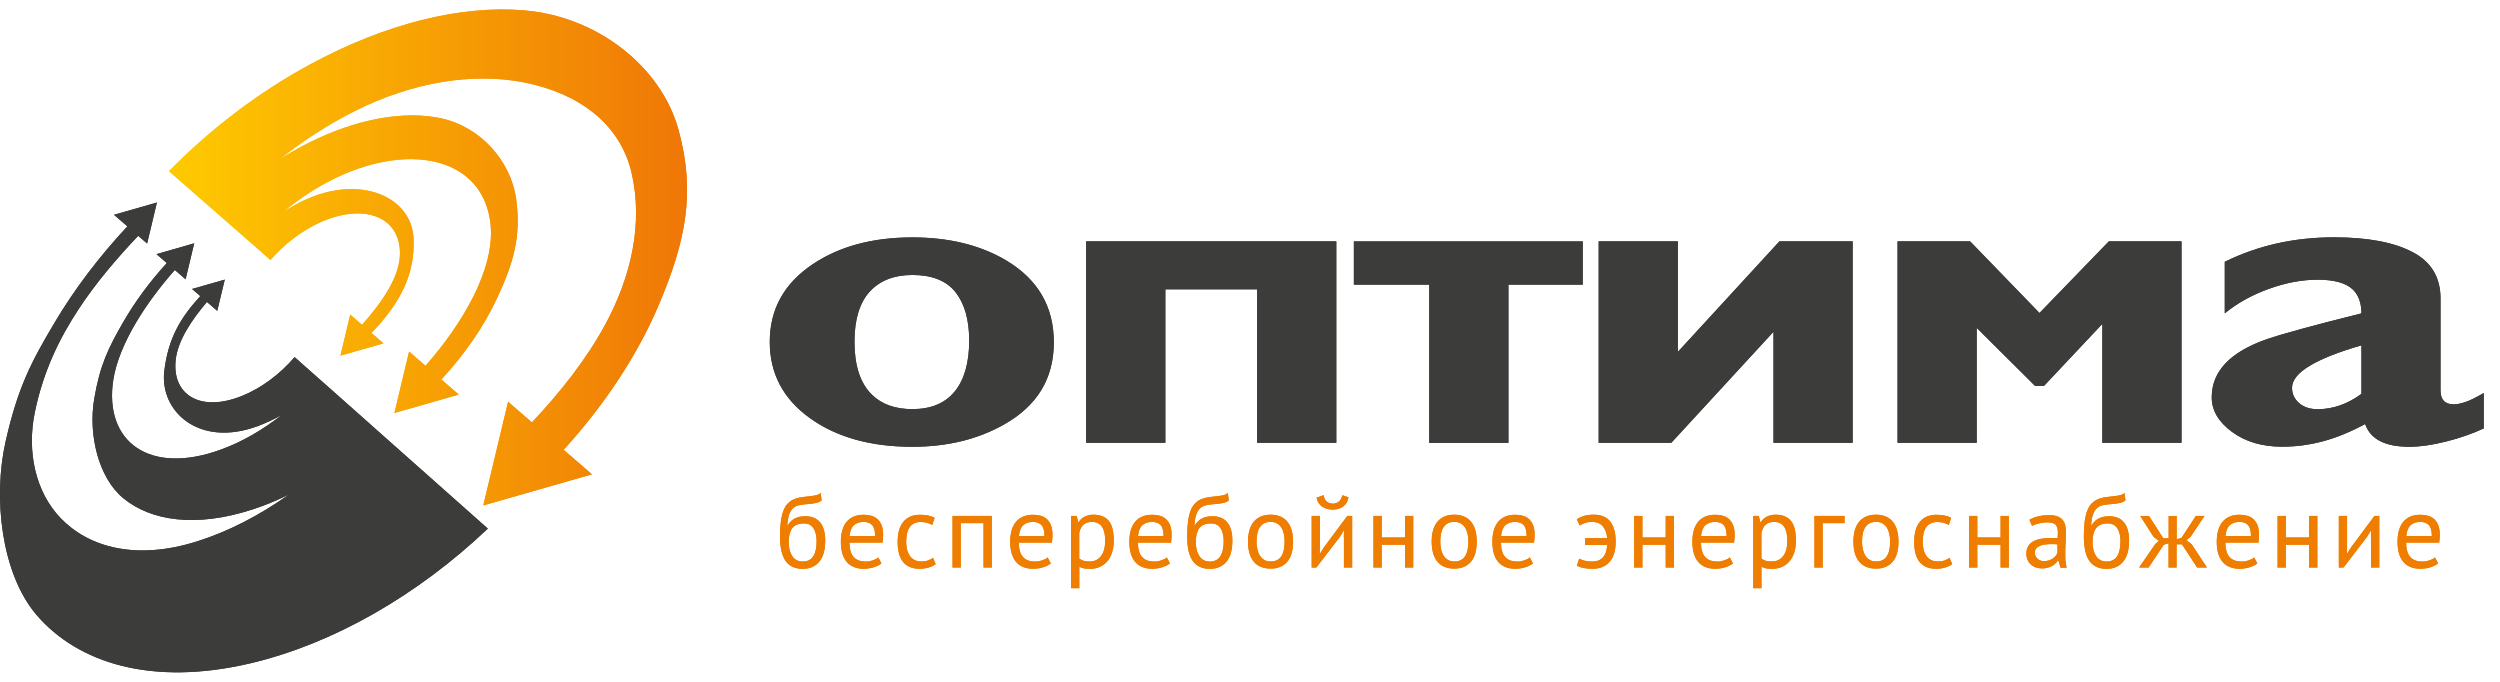
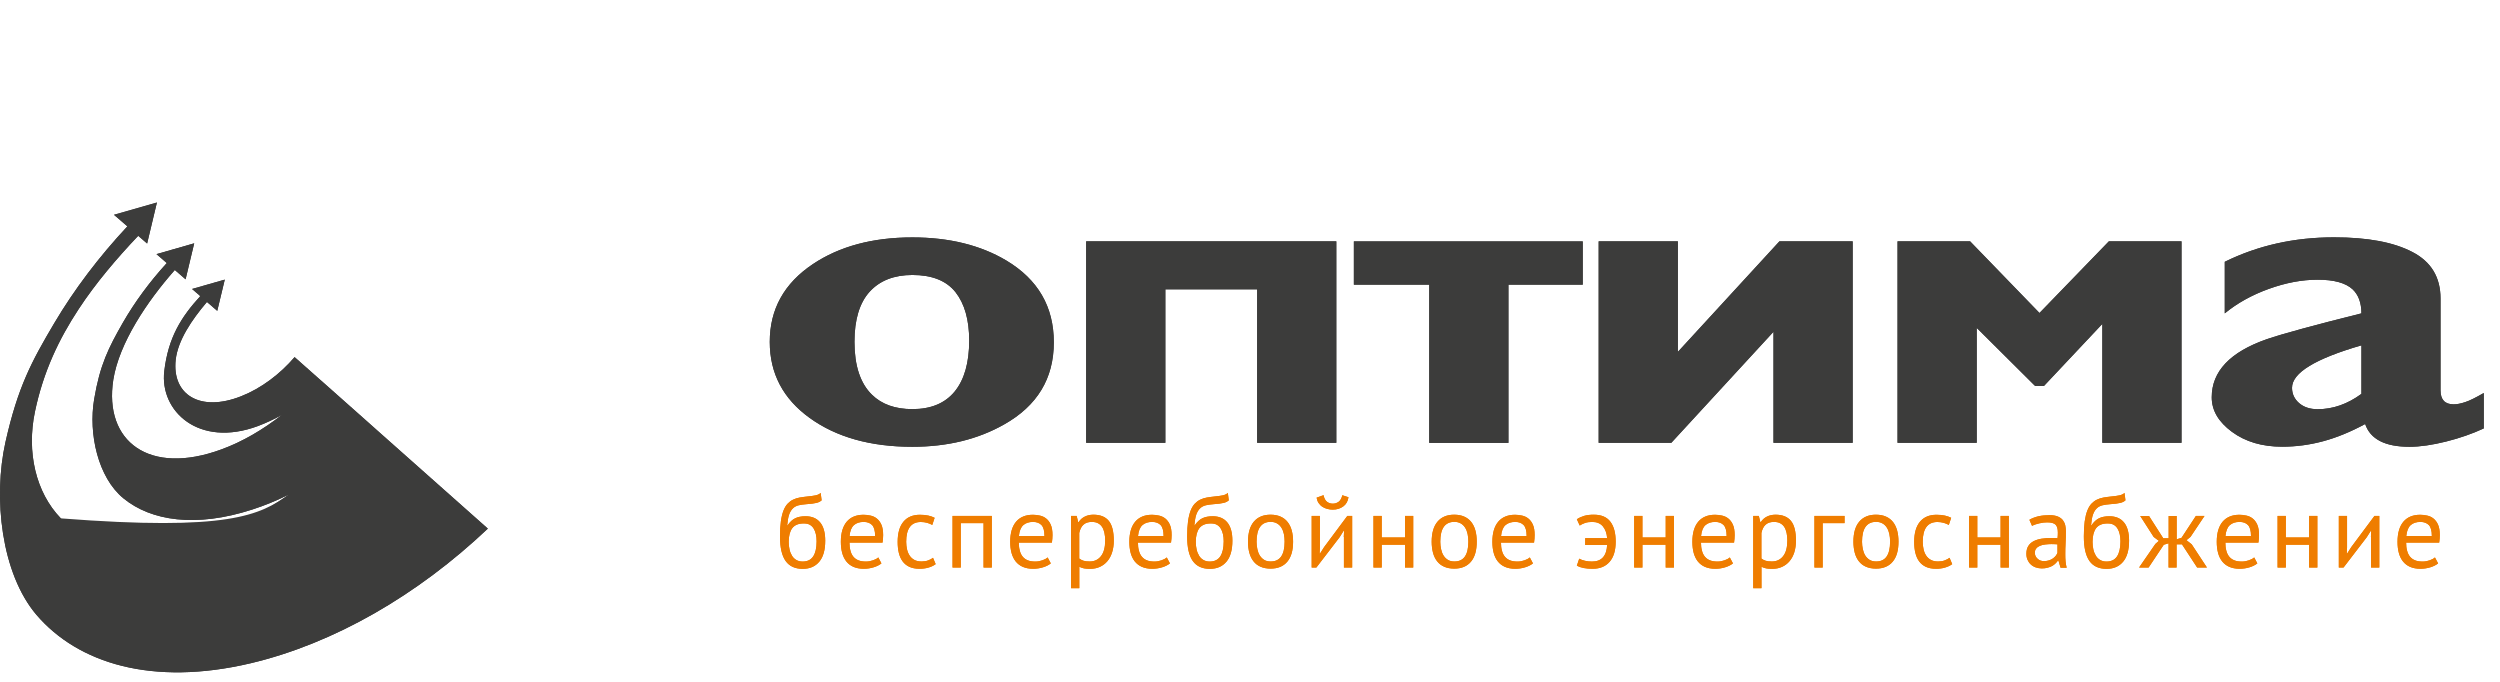
<svg xmlns="http://www.w3.org/2000/svg" width="132" height="36" viewBox="0 0 132 36" fill="none">
-   <path fill-rule="evenodd" clip-rule="evenodd" d="M35.824 6.849C36.742 10.178 36.194 12.749 34.813 16.028C33.689 18.7 31.954 21.341 29.76 23.749L31.254 25.044L25.517 26.686L26.827 21.213L28.084 22.302C29.589 20.707 30.946 18.992 31.95 17.148C33.335 14.601 33.957 11.8 33.354 9.155C32.755 6.51 30.511 4.892 27.613 4.34C25.019 3.846 21.876 4.285 18.737 5.861C17.317 6.576 15.991 7.436 14.785 8.397C15.279 8.086 15.789 7.794 16.314 7.533C18.858 6.265 21.32 5.833 23.268 6.242C25.396 6.689 26.998 8.545 27.259 10.544C27.52 12.543 27.092 13.92 26.259 15.713C25.563 17.215 24.548 18.693 23.303 20.038L24.221 20.832L20.826 21.804L21.6 18.564L22.467 19.315C24.431 17.086 26.143 14.192 25.902 11.843C25.54 8.397 21.798 7.487 17.819 9.35C16.784 9.836 15.82 10.47 14.956 11.19C15.314 10.96 15.676 10.758 16.053 10.579C19.056 9.179 21.744 10.412 21.837 12.598C21.922 14.585 21.036 16.098 19.612 17.58L20.246 18.129L17.974 18.778L18.492 16.612L19.114 17.152C20.188 15.947 21.16 14.554 21.117 13.294C21.059 11.368 19.13 10.742 16.909 11.738C15.901 12.193 14.987 12.913 14.283 13.729C13.941 13.43 13.603 13.134 13.276 12.843C13.217 12.788 13.159 12.741 13.097 12.687C12.591 12.251 12.109 11.827 11.646 11.419C11.549 11.333 11.452 11.244 11.354 11.162C10.495 10.412 9.686 9.704 8.923 9.039C11.039 6.88 13.568 4.919 16.376 3.399C20.328 1.259 24.311 0.263 27.675 0.547C31.545 0.866 34.906 3.519 35.824 6.849Z" fill="url(#paint0_linear_256_11623)" />
  <path fill-rule="evenodd" clip-rule="evenodd" d="M0.288 23.345C0.946 20.42 1.673 19.078 2.863 17.067C3.917 15.285 5.236 13.547 6.726 11.952L6.018 11.341L8.285 10.692L7.768 12.858L7.297 12.45C6.158 13.652 5.065 14.931 4.155 16.316C3.112 17.903 2.288 19.618 1.844 21.742C1.401 23.866 1.883 25.994 3.213 27.37C4.688 28.895 7.189 29.611 10.432 28.576C12.078 28.055 13.711 27.207 15.256 26.11C14.614 26.429 13.96 26.698 13.307 26.907C10.355 27.864 7.978 27.514 6.512 26.308C5.17 25.204 4.664 22.897 4.971 21.081C5.275 19.264 5.734 18.358 6.485 17.043C7.111 15.954 7.9 14.881 8.807 13.889L8.262 13.418L10.254 12.847L9.799 14.748L9.231 14.255C7.756 15.923 6.29 18.121 5.983 20.046C5.473 23.317 7.885 25.134 11.697 23.726C12.805 23.321 13.89 22.683 14.89 21.902C14.478 22.135 14.054 22.329 13.626 22.493C10.483 23.664 8.422 21.695 8.674 19.591C8.884 17.821 9.565 16.74 10.576 15.635L10.141 15.258L11.868 14.764L11.471 16.413L10.927 15.943C10.114 16.899 9.394 17.973 9.277 18.992C9.071 20.851 10.573 21.777 12.735 20.921C13.793 20.505 14.789 19.751 15.555 18.856C15.979 19.229 16.411 19.618 16.858 20.011C16.94 20.089 17.026 20.163 17.111 20.233C17.85 20.886 18.624 21.575 19.433 22.294C19.608 22.45 19.783 22.61 19.966 22.769C21.724 24.329 23.638 26.029 25.758 27.911C22.055 31.416 17.648 33.975 13.229 35.021C8.033 36.246 4.12 35.021 1.93 32.47C0.055 30.272 -0.365 26.266 0.288 23.345Z" fill="#3C3C3B" />
  <path d="M55.642 18.074C55.642 19.98 54.767 21.427 53.016 22.411C51.632 23.197 50.017 23.59 48.17 23.59C45.957 23.59 44.152 23.08 42.748 22.065C41.343 21.05 40.643 19.712 40.643 18.051C40.643 16.328 41.402 14.959 42.923 13.943C44.327 13.006 46.077 12.535 48.174 12.535C50.115 12.535 51.772 12.944 53.137 13.757C54.806 14.756 55.642 16.195 55.642 18.074ZM51.173 17.981C51.173 16.888 50.931 16.04 50.453 15.429C49.971 14.822 49.212 14.519 48.174 14.519C47.213 14.519 46.462 14.811 45.925 15.394C45.389 15.978 45.116 16.864 45.116 18.047C45.116 19.307 45.424 20.241 46.038 20.84C46.556 21.349 47.267 21.602 48.174 21.602C49.154 21.602 49.901 21.291 50.41 20.669C50.916 20.046 51.173 19.152 51.173 17.981ZM57.345 12.742H70.558V23.38H66.377V15.278H61.531V23.38H57.349V12.742H57.345ZM83.569 15.029H79.645V23.384H75.463V15.029H71.484V12.745H83.569V15.029ZM97.821 12.742V23.38H93.64V17.518L88.245 23.38H84.409V12.742H88.591V18.58L93.955 12.742H97.821ZM100.19 12.742V23.38H104.371V17.312L107.456 20.381H107.918L111.003 17.102V23.38H115.184V12.742H111.349L107.685 16.526L104.021 12.742H100.19ZM131.143 20.75V22.621C130.548 22.897 129.883 23.131 129.152 23.314C128.421 23.496 127.779 23.59 127.219 23.59C125.931 23.59 125.153 23.189 124.881 22.388C124.111 22.804 123.372 23.107 122.66 23.298C121.948 23.489 121.229 23.586 120.498 23.586C119.44 23.586 118.557 23.325 117.845 22.8C117.133 22.275 116.779 21.668 116.779 20.976C116.779 19.607 117.751 18.584 119.692 17.907C120.501 17.631 122.162 17.176 124.683 16.546C124.683 15.993 124.527 15.569 124.22 15.278C123.854 14.939 123.24 14.768 122.372 14.768C121.544 14.768 120.684 14.931 119.79 15.254C118.895 15.577 118.121 16.009 117.467 16.546V13.823C119.218 12.959 121.139 12.531 123.236 12.531C125.006 12.531 126.386 12.788 127.374 13.306C128.366 13.819 128.86 14.64 128.86 15.764V20.61C128.86 21.104 129.09 21.349 129.553 21.349C129.728 21.349 129.926 21.31 130.159 21.233C130.393 21.159 130.719 20.995 131.143 20.75ZM124.683 20.797V18.234C122.24 18.942 121.019 19.688 121.019 20.474C121.019 20.797 121.143 21.065 121.392 21.283C121.641 21.497 121.968 21.606 122.372 21.606C123.181 21.606 123.951 21.334 124.683 20.797Z" fill="#3C3C3B" />
  <path d="M41.593 27.729C41.713 27.553 41.845 27.433 41.989 27.363C42.133 27.293 42.316 27.258 42.534 27.258C42.868 27.258 43.125 27.367 43.304 27.585C43.483 27.802 43.572 28.125 43.572 28.549C43.572 29.039 43.467 29.409 43.257 29.658C43.047 29.907 42.759 30.035 42.382 30.035C41.981 30.035 41.682 29.899 41.484 29.623C41.285 29.347 41.184 28.915 41.184 28.324C41.184 28.012 41.2 27.744 41.231 27.522C41.262 27.301 41.309 27.114 41.367 26.962C41.425 26.811 41.499 26.69 41.585 26.597C41.67 26.507 41.767 26.433 41.873 26.383C41.981 26.328 42.098 26.293 42.223 26.27C42.351 26.247 42.487 26.231 42.631 26.215C42.818 26.196 42.965 26.177 43.074 26.153C43.179 26.13 43.269 26.087 43.331 26.025L43.382 26.418C43.347 26.449 43.304 26.476 43.261 26.499C43.218 26.523 43.164 26.538 43.102 26.554C43.039 26.57 42.965 26.581 42.88 26.593C42.794 26.605 42.697 26.612 42.584 26.62C42.429 26.632 42.293 26.651 42.172 26.678C42.055 26.706 41.954 26.756 41.869 26.838C41.783 26.916 41.717 27.028 41.666 27.169C41.616 27.312 41.585 27.503 41.565 27.736H41.593V27.729ZM41.643 28.611C41.643 28.748 41.659 28.884 41.686 29.008C41.713 29.137 41.76 29.245 41.818 29.343C41.876 29.44 41.954 29.514 42.048 29.568C42.141 29.623 42.254 29.65 42.378 29.65C42.627 29.65 42.814 29.561 42.934 29.382C43.055 29.203 43.117 28.934 43.117 28.584C43.117 28.448 43.106 28.32 43.078 28.203C43.051 28.086 43.012 27.985 42.958 27.9C42.903 27.814 42.833 27.748 42.752 27.705C42.67 27.659 42.569 27.639 42.452 27.639C42.168 27.635 41.962 27.717 41.83 27.888C41.709 28.051 41.643 28.293 41.643 28.611ZM46.54 29.747C46.431 29.833 46.295 29.903 46.128 29.953C45.964 30.004 45.789 30.031 45.603 30.031C45.397 30.031 45.218 29.996 45.062 29.93C44.91 29.864 44.786 29.767 44.685 29.642C44.587 29.518 44.514 29.366 44.467 29.195C44.42 29.02 44.397 28.825 44.397 28.608C44.397 28.145 44.502 27.791 44.708 27.546C44.914 27.305 45.21 27.18 45.595 27.18C45.719 27.18 45.84 27.196 45.964 27.223C46.089 27.25 46.198 27.301 46.295 27.378C46.392 27.456 46.474 27.561 46.536 27.701C46.598 27.841 46.63 28.024 46.63 28.254C46.63 28.374 46.618 28.506 46.598 28.65H44.852C44.852 28.81 44.868 28.95 44.903 29.074C44.934 29.199 44.984 29.304 45.054 29.389C45.124 29.475 45.214 29.541 45.323 29.584C45.432 29.631 45.568 29.65 45.727 29.65C45.852 29.65 45.972 29.627 46.097 29.584C46.221 29.541 46.311 29.491 46.373 29.432L46.54 29.747ZM45.603 27.557C45.389 27.557 45.218 27.612 45.089 27.725C44.961 27.837 44.883 28.028 44.856 28.3H46.206C46.206 28.024 46.151 27.83 46.046 27.721C45.945 27.616 45.793 27.557 45.603 27.557ZM49.403 29.786C49.294 29.868 49.166 29.926 49.018 29.969C48.87 30.012 48.714 30.031 48.551 30.031C48.341 30.031 48.162 29.996 48.018 29.93C47.874 29.864 47.754 29.767 47.66 29.642C47.567 29.518 47.501 29.366 47.458 29.191C47.415 29.016 47.396 28.822 47.396 28.608C47.396 28.149 47.497 27.795 47.699 27.55C47.901 27.305 48.193 27.18 48.574 27.18C48.749 27.18 48.897 27.196 49.018 27.223C49.138 27.25 49.251 27.289 49.348 27.34L49.224 27.717C49.138 27.67 49.049 27.631 48.948 27.604C48.847 27.577 48.738 27.561 48.621 27.561C48.104 27.561 47.847 27.911 47.847 28.608C47.847 28.744 47.863 28.876 47.89 29C47.917 29.125 47.964 29.238 48.026 29.331C48.088 29.428 48.174 29.506 48.275 29.561C48.38 29.619 48.504 29.646 48.66 29.646C48.792 29.646 48.909 29.627 49.01 29.588C49.115 29.549 49.197 29.502 49.263 29.452L49.403 29.786ZM51.931 27.623H50.729V29.965H50.294V27.242H52.367V29.965H51.931V27.623ZM55.482 29.747C55.373 29.833 55.237 29.903 55.07 29.953C54.907 30.004 54.728 30.031 54.545 30.031C54.339 30.031 54.16 29.996 54.004 29.93C53.853 29.864 53.728 29.767 53.627 29.642C53.53 29.518 53.456 29.366 53.409 29.195C53.362 29.02 53.339 28.825 53.339 28.608C53.339 28.145 53.444 27.791 53.65 27.546C53.856 27.305 54.152 27.18 54.537 27.18C54.662 27.18 54.782 27.196 54.907 27.223C55.031 27.25 55.14 27.301 55.237 27.378C55.335 27.456 55.416 27.561 55.478 27.701C55.541 27.841 55.572 28.024 55.572 28.254C55.572 28.374 55.56 28.506 55.541 28.65H53.794C53.794 28.81 53.81 28.95 53.845 29.074C53.876 29.199 53.926 29.304 53.996 29.389C54.066 29.475 54.156 29.541 54.265 29.584C54.374 29.631 54.51 29.65 54.669 29.65C54.794 29.65 54.914 29.627 55.039 29.584C55.163 29.541 55.253 29.491 55.315 29.432L55.482 29.747ZM54.545 27.557C54.331 27.557 54.16 27.612 54.032 27.725C53.903 27.837 53.825 28.028 53.798 28.3H55.148C55.148 28.024 55.093 27.83 54.988 27.721C54.887 27.616 54.736 27.557 54.545 27.557ZM56.548 27.242H56.848L56.929 27.569H56.953C57.034 27.441 57.143 27.343 57.276 27.277C57.408 27.211 57.559 27.176 57.731 27.176C58.092 27.176 58.365 27.285 58.54 27.499C58.718 27.713 58.808 28.063 58.808 28.549C58.808 28.779 58.777 28.985 58.718 29.168C58.66 29.351 58.575 29.506 58.466 29.634C58.357 29.763 58.225 29.86 58.073 29.93C57.917 30 57.746 30.035 57.559 30.035C57.427 30.035 57.318 30.027 57.24 30.012C57.163 29.996 57.077 29.969 56.988 29.926V31.058H56.552V27.242H56.548ZM57.649 27.557C57.462 27.557 57.318 27.604 57.209 27.701C57.1 27.799 57.027 27.942 56.984 28.141V29.491C57.05 29.541 57.124 29.58 57.206 29.607C57.291 29.634 57.4 29.646 57.536 29.646C57.785 29.646 57.983 29.553 58.131 29.366C58.279 29.179 58.353 28.903 58.353 28.541C58.353 28.394 58.341 28.258 58.314 28.137C58.287 28.016 58.248 27.911 58.193 27.826C58.139 27.74 58.065 27.674 57.976 27.627C57.89 27.581 57.781 27.557 57.649 27.557ZM61.772 29.747C61.663 29.833 61.527 29.903 61.36 29.953C61.196 30.004 61.017 30.031 60.834 30.031C60.628 30.031 60.449 29.996 60.294 29.93C60.142 29.864 60.018 29.767 59.916 29.642C59.819 29.518 59.745 29.366 59.699 29.195C59.652 29.02 59.629 28.825 59.629 28.608C59.629 28.145 59.734 27.791 59.94 27.546C60.146 27.305 60.442 27.18 60.827 27.18C60.951 27.18 61.072 27.196 61.196 27.223C61.321 27.25 61.43 27.301 61.527 27.378C61.624 27.456 61.706 27.561 61.768 27.701C61.83 27.841 61.861 28.024 61.861 28.254C61.861 28.374 61.85 28.506 61.83 28.65H60.084C60.084 28.81 60.099 28.95 60.134 29.074C60.166 29.199 60.216 29.304 60.286 29.389C60.356 29.475 60.446 29.541 60.554 29.584C60.663 29.631 60.8 29.65 60.959 29.65C61.083 29.65 61.204 29.627 61.328 29.584C61.453 29.541 61.542 29.491 61.605 29.432L61.772 29.747ZM60.834 27.557C60.621 27.557 60.449 27.612 60.321 27.725C60.193 27.837 60.115 28.028 60.088 28.3H61.437C61.437 28.024 61.383 27.83 61.278 27.721C61.177 27.616 61.025 27.557 60.834 27.557ZM63.09 27.729C63.211 27.553 63.343 27.433 63.487 27.363C63.631 27.293 63.814 27.258 64.032 27.258C64.366 27.258 64.623 27.367 64.802 27.585C64.981 27.802 65.07 28.125 65.07 28.549C65.07 29.039 64.965 29.409 64.755 29.658C64.545 29.907 64.257 30.035 63.88 30.035C63.48 30.035 63.18 29.899 62.982 29.623C62.783 29.347 62.682 28.915 62.682 28.324C62.682 28.012 62.698 27.744 62.729 27.522C62.76 27.301 62.807 27.114 62.865 26.962C62.923 26.811 62.997 26.69 63.083 26.597C63.168 26.507 63.266 26.433 63.37 26.383C63.48 26.328 63.596 26.293 63.721 26.27C63.849 26.247 63.985 26.231 64.129 26.215C64.316 26.196 64.463 26.177 64.572 26.153C64.677 26.13 64.767 26.087 64.829 26.025L64.88 26.418C64.845 26.449 64.802 26.476 64.759 26.499C64.716 26.523 64.662 26.538 64.6 26.554C64.537 26.57 64.463 26.581 64.378 26.593C64.292 26.605 64.195 26.612 64.082 26.62C63.927 26.632 63.791 26.651 63.67 26.678C63.553 26.706 63.452 26.756 63.367 26.838C63.281 26.916 63.215 27.028 63.164 27.169C63.114 27.312 63.083 27.503 63.063 27.736H63.09V27.729ZM63.137 28.611C63.137 28.748 63.153 28.884 63.18 29.008C63.207 29.137 63.254 29.245 63.312 29.343C63.37 29.44 63.448 29.514 63.542 29.568C63.635 29.623 63.748 29.65 63.872 29.65C64.121 29.65 64.308 29.561 64.428 29.382C64.549 29.203 64.611 28.934 64.611 28.584C64.611 28.448 64.6 28.32 64.572 28.203C64.545 28.086 64.506 27.985 64.452 27.9C64.397 27.814 64.327 27.748 64.246 27.705C64.164 27.659 64.063 27.639 63.946 27.639C63.662 27.635 63.456 27.717 63.324 27.888C63.203 28.051 63.137 28.293 63.137 28.611ZM65.895 28.604C65.895 28.145 65.996 27.791 66.202 27.546C66.408 27.301 66.704 27.176 67.085 27.176C67.287 27.176 67.466 27.211 67.614 27.277C67.766 27.343 67.89 27.441 67.987 27.565C68.085 27.69 68.159 27.841 68.205 28.016C68.252 28.191 68.275 28.386 68.275 28.6C68.275 29.063 68.174 29.413 67.968 29.658C67.762 29.903 67.466 30.023 67.085 30.023C66.883 30.023 66.704 29.988 66.556 29.922C66.404 29.856 66.28 29.759 66.183 29.634C66.085 29.51 66.012 29.358 65.965 29.183C65.918 29.012 65.895 28.818 65.895 28.604ZM66.346 28.604C66.346 28.74 66.362 28.876 66.389 29C66.416 29.129 66.459 29.238 66.517 29.331C66.576 29.424 66.653 29.502 66.747 29.561C66.84 29.619 66.957 29.646 67.089 29.646C67.583 29.65 67.828 29.3 67.828 28.6C67.828 28.46 67.816 28.324 67.789 28.195C67.762 28.067 67.719 27.958 67.661 27.865C67.603 27.771 67.525 27.694 67.431 27.639C67.338 27.585 67.221 27.553 67.089 27.553C66.595 27.557 66.346 27.904 66.346 28.604ZM70.951 28.355L70.967 28.016H70.951L70.73 28.366L69.504 29.965H69.256V27.242H69.691V28.903L69.676 29.226H69.699L69.913 28.888L71.138 27.242H71.395V29.965H70.959V28.355H70.951ZM69.882 26.145C69.917 26.313 69.979 26.429 70.069 26.496C70.158 26.562 70.259 26.593 70.376 26.593C70.493 26.593 70.594 26.558 70.687 26.488C70.776 26.418 70.839 26.305 70.874 26.149L71.2 26.254C71.169 26.464 71.076 26.628 70.92 26.741C70.765 26.853 70.582 26.908 70.368 26.908C70.271 26.908 70.174 26.896 70.076 26.869C69.979 26.842 69.894 26.807 69.82 26.756C69.742 26.706 69.68 26.64 69.625 26.562C69.571 26.484 69.536 26.387 69.516 26.278L69.882 26.145ZM74.184 28.763H72.955V29.965H72.519V27.242H72.955V28.378H74.184V27.242H74.619V29.965H74.184V28.763ZM75.592 28.604C75.592 28.145 75.693 27.791 75.899 27.546C76.105 27.301 76.401 27.176 76.782 27.176C76.984 27.176 77.163 27.211 77.311 27.277C77.463 27.343 77.587 27.441 77.684 27.565C77.782 27.69 77.856 27.841 77.902 28.016C77.949 28.191 77.972 28.386 77.972 28.6C77.972 29.063 77.871 29.413 77.665 29.658C77.459 29.903 77.163 30.023 76.782 30.023C76.58 30.023 76.401 29.988 76.253 29.922C76.101 29.856 75.977 29.759 75.88 29.634C75.782 29.51 75.709 29.358 75.662 29.183C75.619 29.012 75.592 28.818 75.592 28.604ZM76.047 28.604C76.047 28.74 76.062 28.876 76.09 29C76.117 29.129 76.16 29.238 76.218 29.331C76.276 29.424 76.354 29.502 76.448 29.561C76.541 29.619 76.657 29.646 76.79 29.646C77.284 29.65 77.529 29.3 77.529 28.6C77.529 28.46 77.517 28.324 77.49 28.195C77.463 28.067 77.42 27.958 77.362 27.865C77.303 27.771 77.229 27.694 77.132 27.639C77.039 27.585 76.922 27.553 76.79 27.553C76.292 27.557 76.047 27.904 76.047 28.604ZM80.94 29.747C80.831 29.833 80.695 29.903 80.528 29.953C80.364 30.004 80.185 30.031 80.003 30.031C79.796 30.031 79.618 29.996 79.462 29.93C79.31 29.864 79.186 29.767 79.085 29.642C78.987 29.518 78.913 29.366 78.867 29.195C78.82 29.02 78.797 28.825 78.797 28.608C78.797 28.145 78.902 27.791 79.108 27.546C79.314 27.305 79.61 27.18 79.995 27.18C80.119 27.18 80.24 27.196 80.364 27.223C80.489 27.25 80.598 27.301 80.695 27.378C80.792 27.456 80.874 27.561 80.936 27.701C80.998 27.841 81.029 28.024 81.029 28.254C81.029 28.374 81.018 28.506 80.998 28.65H79.252C79.252 28.81 79.267 28.95 79.302 29.074C79.334 29.199 79.384 29.304 79.454 29.389C79.524 29.475 79.614 29.541 79.723 29.584C79.835 29.631 79.968 29.65 80.127 29.65C80.252 29.65 80.376 29.627 80.497 29.584C80.621 29.541 80.71 29.491 80.773 29.432L80.94 29.747ZM80.003 27.557C79.789 27.557 79.618 27.612 79.489 27.725C79.361 27.837 79.283 28.028 79.256 28.3H80.606C80.606 28.024 80.551 27.83 80.446 27.721C80.345 27.616 80.197 27.557 80.003 27.557ZM83.702 28.413H84.857C84.837 28.156 84.763 27.95 84.631 27.791C84.499 27.635 84.312 27.557 84.067 27.557C83.919 27.557 83.787 27.577 83.678 27.616C83.569 27.655 83.48 27.701 83.41 27.748L83.258 27.417C83.371 27.34 83.499 27.281 83.643 27.238C83.787 27.196 83.958 27.176 84.149 27.176C84.553 27.176 84.845 27.301 85.032 27.553C85.219 27.802 85.308 28.152 85.308 28.604C85.308 29.067 85.199 29.421 84.985 29.666C84.771 29.911 84.472 30.031 84.091 30.031C83.919 30.031 83.764 30.02 83.62 29.992C83.476 29.965 83.356 29.922 83.258 29.868L83.383 29.498C83.464 29.545 83.569 29.584 83.69 29.611C83.811 29.638 83.931 29.65 84.048 29.65C84.557 29.654 84.826 29.362 84.857 28.775H83.698V28.413H83.702ZM87.949 28.763H86.72V29.965H86.284V27.242H86.72V28.378H87.949V27.242H88.385V29.965H87.949V28.763ZM91.5 29.747C91.391 29.833 91.255 29.903 91.088 29.953C90.925 30.004 90.75 30.031 90.563 30.031C90.357 30.031 90.178 29.996 90.022 29.93C89.871 29.864 89.746 29.767 89.645 29.642C89.548 29.518 89.474 29.366 89.427 29.195C89.38 29.02 89.357 28.825 89.357 28.608C89.357 28.145 89.462 27.791 89.668 27.546C89.874 27.305 90.17 27.18 90.555 27.18C90.68 27.18 90.8 27.196 90.925 27.223C91.049 27.25 91.158 27.301 91.255 27.378C91.353 27.456 91.434 27.561 91.496 27.701C91.559 27.841 91.59 28.024 91.59 28.254C91.59 28.374 91.578 28.506 91.559 28.65H89.812C89.812 28.81 89.828 28.95 89.863 29.074C89.894 29.199 89.945 29.304 90.014 29.389C90.085 29.475 90.174 29.541 90.283 29.584C90.396 29.631 90.528 29.65 90.688 29.65C90.812 29.65 90.933 29.627 91.057 29.584C91.181 29.541 91.271 29.491 91.333 29.432L91.5 29.747ZM90.563 27.557C90.349 27.557 90.178 27.612 90.049 27.725C89.921 27.837 89.843 28.028 89.816 28.3H91.166C91.166 28.024 91.111 27.83 91.006 27.721C90.905 27.616 90.754 27.557 90.563 27.557ZM92.566 27.242H92.866L92.947 27.569H92.971C93.052 27.441 93.161 27.343 93.293 27.277C93.426 27.211 93.577 27.176 93.749 27.176C94.11 27.176 94.383 27.285 94.558 27.499C94.737 27.713 94.826 28.063 94.826 28.549C94.826 28.779 94.795 28.985 94.737 29.168C94.678 29.351 94.593 29.506 94.484 29.634C94.375 29.763 94.243 29.86 94.091 29.93C93.935 30 93.764 30.035 93.577 30.035C93.445 30.035 93.336 30.027 93.258 30.012C93.181 29.996 93.095 29.969 93.006 29.926V31.058H92.57V27.242H92.566ZM93.667 27.557C93.48 27.557 93.336 27.604 93.227 27.701C93.118 27.799 93.045 27.942 93.002 28.141V29.491C93.068 29.541 93.142 29.58 93.224 29.607C93.305 29.634 93.418 29.646 93.554 29.646C93.803 29.646 94.001 29.553 94.149 29.366C94.297 29.179 94.371 28.903 94.371 28.541C94.371 28.394 94.359 28.258 94.332 28.137C94.305 28.016 94.266 27.911 94.212 27.826C94.157 27.74 94.083 27.674 93.994 27.627C93.908 27.581 93.799 27.557 93.667 27.557ZM97.393 27.623H96.238V29.965H95.802V27.242H97.393V27.623ZM97.86 28.604C97.86 28.145 97.961 27.791 98.167 27.546C98.373 27.301 98.669 27.176 99.05 27.176C99.252 27.176 99.431 27.211 99.579 27.277C99.731 27.343 99.855 27.441 99.953 27.565C100.05 27.69 100.124 27.841 100.17 28.016C100.217 28.191 100.24 28.386 100.24 28.6C100.24 29.063 100.139 29.413 99.933 29.658C99.727 29.903 99.431 30.023 99.05 30.023C98.848 30.023 98.669 29.988 98.521 29.922C98.37 29.856 98.245 29.759 98.148 29.634C98.05 29.51 97.977 29.358 97.93 29.183C97.887 29.012 97.86 28.818 97.86 28.604ZM98.315 28.604C98.315 28.74 98.331 28.876 98.358 29C98.385 29.129 98.428 29.238 98.486 29.331C98.544 29.424 98.622 29.502 98.716 29.561C98.809 29.619 98.926 29.646 99.058 29.646C99.552 29.65 99.797 29.3 99.797 28.6C99.797 28.46 99.785 28.324 99.758 28.195C99.731 28.067 99.688 27.958 99.63 27.865C99.571 27.771 99.498 27.694 99.4 27.639C99.307 27.585 99.19 27.553 99.058 27.553C98.56 27.557 98.315 27.904 98.315 28.604ZM103.076 29.786C102.967 29.868 102.839 29.926 102.691 29.969C102.543 30.012 102.387 30.031 102.224 30.031C102.014 30.031 101.835 29.996 101.691 29.93C101.547 29.864 101.427 29.767 101.333 29.642C101.24 29.518 101.174 29.366 101.131 29.191C101.088 29.016 101.069 28.822 101.069 28.608C101.069 28.149 101.17 27.795 101.372 27.55C101.575 27.305 101.866 27.18 102.247 27.18C102.422 27.18 102.57 27.196 102.691 27.223C102.811 27.25 102.924 27.289 103.021 27.34L102.897 27.717C102.815 27.67 102.722 27.631 102.621 27.604C102.52 27.577 102.411 27.561 102.294 27.561C101.781 27.561 101.52 27.911 101.52 28.608C101.52 28.744 101.536 28.876 101.563 29C101.59 29.125 101.637 29.238 101.699 29.331C101.761 29.428 101.847 29.506 101.948 29.561C102.053 29.619 102.177 29.646 102.333 29.646C102.465 29.646 102.582 29.627 102.683 29.588C102.788 29.549 102.87 29.502 102.936 29.452L103.076 29.786ZM105.631 28.763H104.402V29.965H103.967V27.242H104.402V28.378H105.631V27.242H106.067V29.965H105.631V28.763ZM107.152 27.445C107.288 27.363 107.452 27.301 107.635 27.258C107.817 27.219 108.008 27.2 108.21 27.2C108.401 27.2 108.549 27.227 108.665 27.277C108.778 27.328 108.868 27.394 108.926 27.476C108.984 27.557 109.027 27.647 109.047 27.744C109.066 27.841 109.078 27.939 109.078 28.04C109.078 28.258 109.074 28.471 109.062 28.678C109.05 28.884 109.047 29.082 109.047 29.265C109.047 29.401 109.05 29.526 109.062 29.646C109.074 29.767 109.093 29.876 109.12 29.977H108.798L108.685 29.596H108.658C108.626 29.646 108.584 29.697 108.533 29.747C108.483 29.798 108.424 29.841 108.358 29.88C108.288 29.918 108.21 29.95 108.117 29.973C108.027 30 107.922 30.012 107.806 30.012C107.689 30.012 107.58 29.992 107.483 29.957C107.382 29.922 107.296 29.868 107.226 29.802C107.152 29.736 107.098 29.654 107.055 29.561C107.012 29.467 106.993 29.358 106.993 29.238C106.993 29.078 107.024 28.946 107.09 28.837C107.156 28.728 107.246 28.646 107.366 28.58C107.483 28.518 107.627 28.471 107.79 28.444C107.954 28.417 108.136 28.405 108.339 28.405C108.389 28.405 108.44 28.405 108.486 28.405C108.537 28.405 108.584 28.409 108.638 28.417C108.65 28.308 108.654 28.211 108.654 28.121C108.654 27.923 108.615 27.783 108.533 27.701C108.451 27.623 108.307 27.581 108.097 27.581C108.035 27.581 107.969 27.585 107.899 27.592C107.829 27.6 107.755 27.616 107.681 27.631C107.607 27.647 107.537 27.666 107.467 27.69C107.401 27.713 107.343 27.74 107.292 27.767L107.152 27.445ZM107.926 29.627C108.027 29.627 108.117 29.611 108.199 29.584C108.28 29.557 108.346 29.522 108.405 29.479C108.463 29.436 108.51 29.389 108.549 29.339C108.588 29.288 108.615 29.238 108.634 29.191V28.74C108.584 28.736 108.533 28.732 108.479 28.732C108.428 28.732 108.374 28.728 108.323 28.728C108.21 28.728 108.101 28.736 107.992 28.748C107.887 28.759 107.79 28.783 107.708 28.818C107.627 28.853 107.561 28.899 107.514 28.958C107.463 29.016 107.44 29.094 107.44 29.183C107.44 29.312 107.487 29.413 107.576 29.494C107.67 29.588 107.782 29.627 107.926 29.627ZM110.435 27.729C110.556 27.553 110.688 27.433 110.832 27.363C110.976 27.293 111.159 27.258 111.376 27.258C111.711 27.258 111.968 27.367 112.147 27.585C112.325 27.802 112.415 28.125 112.415 28.549C112.415 29.039 112.31 29.409 112.1 29.658C111.89 29.907 111.602 30.035 111.225 30.035C110.824 30.035 110.525 29.899 110.326 29.623C110.128 29.347 110.027 28.915 110.027 28.324C110.027 28.012 110.042 27.744 110.073 27.522C110.105 27.301 110.151 27.114 110.21 26.962C110.268 26.811 110.342 26.69 110.427 26.597C110.513 26.507 110.61 26.433 110.715 26.383C110.824 26.328 110.941 26.293 111.065 26.27C111.194 26.247 111.33 26.231 111.474 26.215C111.66 26.196 111.808 26.177 111.917 26.153C112.022 26.13 112.112 26.087 112.174 26.025L112.224 26.418C112.189 26.449 112.147 26.476 112.104 26.499C112.061 26.523 112.007 26.538 111.944 26.554C111.882 26.57 111.808 26.581 111.723 26.593C111.637 26.605 111.54 26.612 111.427 26.62C111.271 26.632 111.135 26.651 111.015 26.678C110.898 26.706 110.797 26.756 110.711 26.838C110.626 26.916 110.56 27.028 110.509 27.169C110.458 27.312 110.427 27.503 110.408 27.736H110.435V27.729ZM110.486 28.611C110.486 28.748 110.501 28.884 110.528 29.008C110.556 29.137 110.602 29.245 110.661 29.343C110.719 29.44 110.797 29.514 110.89 29.568C110.984 29.623 111.096 29.65 111.221 29.65C111.47 29.65 111.656 29.561 111.777 29.382C111.898 29.203 111.96 28.934 111.96 28.584C111.96 28.448 111.948 28.32 111.921 28.203C111.894 28.086 111.855 27.985 111.8 27.9C111.746 27.814 111.676 27.748 111.594 27.705C111.513 27.659 111.411 27.639 111.295 27.639C111.011 27.635 110.805 27.717 110.672 27.888C110.552 28.051 110.486 28.293 110.486 28.611ZM114.247 28.763L113.446 29.965H112.944L113.804 28.72L113.99 28.557L113.714 28.351L113.006 27.246H113.469L114.22 28.421H114.504V27.246H114.928V28.475L115.184 28.398L115.943 27.242H116.398L115.659 28.347L115.445 28.522L115.721 28.74L116.526 29.965H116.009L115.208 28.74H114.924V29.965H114.5V28.685L114.247 28.763ZM119.187 29.747C119.078 29.833 118.942 29.903 118.775 29.953C118.611 30.004 118.432 30.031 118.249 30.031C118.043 30.031 117.864 29.996 117.709 29.93C117.557 29.864 117.433 29.767 117.331 29.642C117.234 29.518 117.16 29.366 117.114 29.195C117.067 29.02 117.044 28.825 117.044 28.608C117.044 28.145 117.149 27.791 117.355 27.546C117.561 27.305 117.857 27.18 118.242 27.18C118.366 27.18 118.487 27.196 118.611 27.223C118.736 27.25 118.845 27.301 118.942 27.378C119.039 27.456 119.121 27.561 119.183 27.701C119.245 27.841 119.276 28.024 119.276 28.254C119.276 28.374 119.265 28.506 119.245 28.65H117.499C117.499 28.81 117.514 28.95 117.549 29.074C117.58 29.199 117.631 29.304 117.701 29.389C117.771 29.475 117.86 29.541 117.969 29.584C118.078 29.631 118.214 29.65 118.374 29.65C118.498 29.65 118.623 29.627 118.743 29.584C118.868 29.541 118.957 29.491 119.02 29.432L119.187 29.747ZM118.249 27.557C118.035 27.557 117.864 27.612 117.736 27.725C117.608 27.837 117.53 28.028 117.503 28.3H118.852C118.852 28.024 118.798 27.83 118.693 27.721C118.592 27.616 118.444 27.557 118.249 27.557ZM121.921 28.763H120.692V29.965H120.256V27.242H120.692V28.378H121.921V27.242H122.357V29.965H121.921V28.763ZM125.185 28.355L125.2 28.016H125.185L124.963 28.366L123.738 29.965H123.489V27.242H123.924V28.903L123.909 29.226H123.932L124.146 28.888L125.371 27.242H125.628V29.965H125.192V28.355H125.185ZM128.732 29.747C128.623 29.833 128.487 29.903 128.32 29.953C128.156 30.004 127.977 30.031 127.795 30.031C127.588 30.031 127.409 29.996 127.254 29.93C127.102 29.864 126.978 29.767 126.877 29.642C126.779 29.518 126.705 29.366 126.659 29.195C126.612 29.02 126.589 28.825 126.589 28.608C126.589 28.145 126.694 27.791 126.9 27.546C127.106 27.305 127.402 27.18 127.787 27.18C127.911 27.18 128.032 27.196 128.156 27.223C128.281 27.25 128.39 27.301 128.487 27.378C128.584 27.456 128.666 27.561 128.728 27.701C128.79 27.841 128.821 28.024 128.821 28.254C128.821 28.374 128.81 28.506 128.79 28.65H127.044C127.044 28.81 127.059 28.95 127.094 29.074C127.126 29.199 127.176 29.304 127.246 29.389C127.316 29.475 127.406 29.541 127.515 29.584C127.623 29.631 127.76 29.65 127.919 29.65C128.043 29.65 128.168 29.627 128.289 29.584C128.413 29.541 128.502 29.491 128.565 29.432L128.732 29.747ZM127.798 27.557C127.585 27.557 127.413 27.612 127.285 27.725C127.157 27.837 127.079 28.028 127.052 28.3H128.401C128.401 28.024 128.347 27.83 128.242 27.721C128.137 27.616 127.989 27.557 127.798 27.557Z" fill="#EF7D00" />
-   <path fill-rule="evenodd" clip-rule="evenodd" d="M35.824 6.849C36.742 10.178 36.194 12.749 34.813 16.028C33.689 18.7 31.954 21.341 29.76 23.749L31.254 25.044L25.517 26.686L26.827 21.213L28.084 22.302C29.589 20.707 30.946 18.992 31.95 17.148C33.335 14.601 33.957 11.8 33.354 9.155C32.755 6.51 30.511 4.892 27.613 4.34C25.019 3.846 21.876 4.285 18.737 5.861C17.317 6.576 15.991 7.436 14.785 8.397C15.279 8.086 15.789 7.794 16.314 7.533C18.858 6.265 21.32 5.833 23.268 6.242C25.396 6.689 26.998 8.545 27.259 10.544C27.52 12.543 27.092 13.92 26.259 15.713C25.563 17.215 24.548 18.693 23.303 20.038L24.221 20.832L20.826 21.804L21.6 18.564L22.467 19.315C24.431 17.086 26.143 14.192 25.902 11.843C25.54 8.397 21.798 7.487 17.819 9.35C16.784 9.836 15.82 10.47 14.956 11.19C15.314 10.96 15.676 10.758 16.053 10.579C19.056 9.179 21.744 10.412 21.837 12.598C21.922 14.585 21.036 16.098 19.612 17.58L20.246 18.129L17.974 18.778L18.492 16.612L19.114 17.152C20.188 15.947 21.16 14.554 21.117 13.294C21.059 11.368 19.13 10.742 16.909 11.738C15.901 12.193 14.987 12.913 14.283 13.729C13.941 13.43 13.603 13.134 13.276 12.843C13.217 12.788 13.159 12.741 13.097 12.687C12.591 12.251 12.109 11.827 11.646 11.419C11.549 11.333 11.452 11.244 11.354 11.162C10.495 10.412 9.686 9.704 8.923 9.039C11.039 6.88 13.568 4.919 16.376 3.399C20.328 1.259 24.311 0.263 27.675 0.547C31.545 0.866 34.906 3.519 35.824 6.849Z" fill="url(#paint1_linear_256_11623)" />
-   <path fill-rule="evenodd" clip-rule="evenodd" d="M0.288 23.345C0.946 20.42 1.673 19.078 2.863 17.067C3.917 15.285 5.236 13.547 6.726 11.952L6.018 11.341L8.285 10.692L7.768 12.858L7.297 12.45C6.158 13.652 5.065 14.931 4.155 16.316C3.112 17.903 2.288 19.618 1.844 21.742C1.401 23.866 1.883 25.994 3.213 27.37C4.688 28.895 7.189 29.611 10.432 28.576C12.078 28.055 13.711 27.207 15.256 26.11C14.614 26.429 13.96 26.698 13.307 26.907C10.355 27.864 7.978 27.514 6.512 26.308C5.17 25.204 4.664 22.897 4.971 21.081C5.275 19.264 5.734 18.358 6.485 17.043C7.111 15.954 7.9 14.881 8.807 13.889L8.262 13.418L10.254 12.847L9.799 14.748L9.231 14.255C7.756 15.923 6.29 18.121 5.983 20.046C5.473 23.317 7.885 25.134 11.697 23.726C12.805 23.321 13.89 22.683 14.89 21.902C14.478 22.135 14.054 22.329 13.626 22.493C10.483 23.664 8.422 21.695 8.674 19.591C8.884 17.821 9.565 16.74 10.576 15.635L10.141 15.258L11.868 14.764L11.471 16.413L10.927 15.943C10.114 16.899 9.394 17.973 9.277 18.992C9.071 20.851 10.573 21.777 12.735 20.921C13.793 20.505 14.789 19.751 15.555 18.856C15.979 19.229 16.411 19.618 16.858 20.011C16.94 20.089 17.026 20.163 17.111 20.233C17.85 20.886 18.624 21.575 19.433 22.294C19.608 22.45 19.783 22.61 19.966 22.769C21.724 24.329 23.638 26.029 25.758 27.911C22.055 31.416 17.648 33.975 13.229 35.021C8.033 36.246 4.12 35.021 1.93 32.47C0.055 30.272 -0.365 26.266 0.288 23.345Z" fill="#3C3C3B" />
+   <path fill-rule="evenodd" clip-rule="evenodd" d="M0.288 23.345C0.946 20.42 1.673 19.078 2.863 17.067C3.917 15.285 5.236 13.547 6.726 11.952L6.018 11.341L8.285 10.692L7.768 12.858L7.297 12.45C6.158 13.652 5.065 14.931 4.155 16.316C3.112 17.903 2.288 19.618 1.844 21.742C1.401 23.866 1.883 25.994 3.213 27.37C12.078 28.055 13.711 27.207 15.256 26.11C14.614 26.429 13.96 26.698 13.307 26.907C10.355 27.864 7.978 27.514 6.512 26.308C5.17 25.204 4.664 22.897 4.971 21.081C5.275 19.264 5.734 18.358 6.485 17.043C7.111 15.954 7.9 14.881 8.807 13.889L8.262 13.418L10.254 12.847L9.799 14.748L9.231 14.255C7.756 15.923 6.29 18.121 5.983 20.046C5.473 23.317 7.885 25.134 11.697 23.726C12.805 23.321 13.89 22.683 14.89 21.902C14.478 22.135 14.054 22.329 13.626 22.493C10.483 23.664 8.422 21.695 8.674 19.591C8.884 17.821 9.565 16.74 10.576 15.635L10.141 15.258L11.868 14.764L11.471 16.413L10.927 15.943C10.114 16.899 9.394 17.973 9.277 18.992C9.071 20.851 10.573 21.777 12.735 20.921C13.793 20.505 14.789 19.751 15.555 18.856C15.979 19.229 16.411 19.618 16.858 20.011C16.94 20.089 17.026 20.163 17.111 20.233C17.85 20.886 18.624 21.575 19.433 22.294C19.608 22.45 19.783 22.61 19.966 22.769C21.724 24.329 23.638 26.029 25.758 27.911C22.055 31.416 17.648 33.975 13.229 35.021C8.033 36.246 4.12 35.021 1.93 32.47C0.055 30.272 -0.365 26.266 0.288 23.345Z" fill="#3C3C3B" />
  <path d="M55.642 18.074C55.642 19.98 54.767 21.427 53.016 22.411C51.632 23.197 50.017 23.59 48.17 23.59C45.957 23.59 44.152 23.08 42.748 22.065C41.343 21.05 40.643 19.712 40.643 18.051C40.643 16.328 41.402 14.959 42.923 13.943C44.327 13.006 46.077 12.535 48.174 12.535C50.115 12.535 51.772 12.944 53.137 13.757C54.806 14.756 55.642 16.195 55.642 18.074ZM51.173 17.981C51.173 16.888 50.931 16.04 50.453 15.429C49.971 14.822 49.212 14.519 48.174 14.519C47.213 14.519 46.462 14.811 45.925 15.394C45.389 15.978 45.116 16.864 45.116 18.047C45.116 19.307 45.424 20.241 46.038 20.84C46.556 21.349 47.267 21.602 48.174 21.602C49.154 21.602 49.901 21.291 50.41 20.669C50.916 20.046 51.173 19.152 51.173 17.981ZM57.345 12.742H70.558V23.38H66.377V15.278H61.531V23.38H57.349V12.742H57.345ZM83.569 15.029H79.645V23.384H75.463V15.029H71.484V12.745H83.569V15.029ZM97.821 12.742V23.38H93.64V17.518L88.245 23.38H84.409V12.742H88.591V18.58L93.955 12.742H97.821ZM100.19 12.742V23.38H104.371V17.312L107.456 20.381H107.918L111.003 17.102V23.38H115.184V12.742H111.349L107.685 16.526L104.021 12.742H100.19ZM131.143 20.75V22.621C130.548 22.897 129.883 23.131 129.152 23.314C128.421 23.496 127.779 23.59 127.219 23.59C125.931 23.59 125.153 23.189 124.881 22.388C124.111 22.804 123.372 23.107 122.66 23.298C121.948 23.489 121.229 23.586 120.498 23.586C119.44 23.586 118.557 23.325 117.845 22.8C117.133 22.275 116.779 21.668 116.779 20.976C116.779 19.607 117.751 18.584 119.692 17.907C120.501 17.631 122.162 17.176 124.683 16.546C124.683 15.993 124.527 15.569 124.22 15.278C123.854 14.939 123.24 14.768 122.372 14.768C121.544 14.768 120.684 14.931 119.79 15.254C118.895 15.577 118.121 16.009 117.467 16.546V13.823C119.218 12.959 121.139 12.531 123.236 12.531C125.006 12.531 126.386 12.788 127.374 13.306C128.366 13.819 128.86 14.64 128.86 15.764V20.61C128.86 21.104 129.09 21.349 129.553 21.349C129.728 21.349 129.926 21.31 130.159 21.233C130.393 21.159 130.719 20.995 131.143 20.75ZM124.683 20.797V18.234C122.24 18.942 121.019 19.688 121.019 20.474C121.019 20.797 121.143 21.065 121.392 21.283C121.641 21.497 121.968 21.606 122.372 21.606C123.181 21.606 123.951 21.334 124.683 20.797Z" fill="#3C3C3B" />
  <path d="M41.593 27.729C41.713 27.553 41.845 27.433 41.989 27.363C42.133 27.293 42.316 27.258 42.534 27.258C42.868 27.258 43.125 27.367 43.304 27.585C43.483 27.802 43.572 28.125 43.572 28.549C43.572 29.039 43.467 29.409 43.257 29.658C43.047 29.907 42.759 30.035 42.382 30.035C41.981 30.035 41.682 29.899 41.484 29.623C41.285 29.347 41.184 28.915 41.184 28.324C41.184 28.012 41.2 27.744 41.231 27.522C41.262 27.301 41.309 27.114 41.367 26.962C41.425 26.811 41.499 26.69 41.585 26.597C41.67 26.507 41.767 26.433 41.873 26.383C41.981 26.328 42.098 26.293 42.223 26.27C42.351 26.247 42.487 26.231 42.631 26.215C42.818 26.196 42.965 26.177 43.074 26.153C43.179 26.13 43.269 26.087 43.331 26.025L43.382 26.418C43.347 26.449 43.304 26.476 43.261 26.499C43.218 26.523 43.164 26.538 43.102 26.554C43.039 26.57 42.965 26.581 42.88 26.593C42.794 26.605 42.697 26.612 42.584 26.62C42.429 26.632 42.293 26.651 42.172 26.678C42.055 26.706 41.954 26.756 41.869 26.838C41.783 26.916 41.717 27.028 41.666 27.169C41.616 27.312 41.585 27.503 41.565 27.736H41.593V27.729ZM41.643 28.611C41.643 28.748 41.659 28.884 41.686 29.008C41.713 29.137 41.76 29.245 41.818 29.343C41.876 29.44 41.954 29.514 42.048 29.568C42.141 29.623 42.254 29.65 42.378 29.65C42.627 29.65 42.814 29.561 42.934 29.382C43.055 29.203 43.117 28.934 43.117 28.584C43.117 28.448 43.106 28.32 43.078 28.203C43.051 28.086 43.012 27.985 42.958 27.9C42.903 27.814 42.833 27.748 42.752 27.705C42.67 27.659 42.569 27.639 42.452 27.639C42.168 27.635 41.962 27.717 41.83 27.888C41.709 28.051 41.643 28.293 41.643 28.611ZM46.54 29.747C46.431 29.833 46.295 29.903 46.128 29.953C45.964 30.004 45.789 30.031 45.603 30.031C45.397 30.031 45.218 29.996 45.062 29.93C44.91 29.864 44.786 29.767 44.685 29.642C44.587 29.518 44.514 29.366 44.467 29.195C44.42 29.02 44.397 28.825 44.397 28.608C44.397 28.145 44.502 27.791 44.708 27.546C44.914 27.305 45.21 27.18 45.595 27.18C45.719 27.18 45.84 27.196 45.964 27.223C46.089 27.25 46.198 27.301 46.295 27.378C46.392 27.456 46.474 27.561 46.536 27.701C46.598 27.841 46.63 28.024 46.63 28.254C46.63 28.374 46.618 28.506 46.598 28.65H44.852C44.852 28.81 44.868 28.95 44.903 29.074C44.934 29.199 44.984 29.304 45.054 29.389C45.124 29.475 45.214 29.541 45.323 29.584C45.432 29.631 45.568 29.65 45.727 29.65C45.852 29.65 45.972 29.627 46.097 29.584C46.221 29.541 46.311 29.491 46.373 29.432L46.54 29.747ZM45.603 27.557C45.389 27.557 45.218 27.612 45.089 27.725C44.961 27.837 44.883 28.028 44.856 28.3H46.206C46.206 28.024 46.151 27.83 46.046 27.721C45.945 27.616 45.793 27.557 45.603 27.557ZM49.403 29.786C49.294 29.868 49.166 29.926 49.018 29.969C48.87 30.012 48.714 30.031 48.551 30.031C48.341 30.031 48.162 29.996 48.018 29.93C47.874 29.864 47.754 29.767 47.66 29.642C47.567 29.518 47.501 29.366 47.458 29.191C47.415 29.016 47.396 28.822 47.396 28.608C47.396 28.149 47.497 27.795 47.699 27.55C47.901 27.305 48.193 27.18 48.574 27.18C48.749 27.18 48.897 27.196 49.018 27.223C49.138 27.25 49.251 27.289 49.348 27.34L49.224 27.717C49.138 27.67 49.049 27.631 48.948 27.604C48.847 27.577 48.738 27.561 48.621 27.561C48.104 27.561 47.847 27.911 47.847 28.608C47.847 28.744 47.863 28.876 47.89 29C47.917 29.125 47.964 29.238 48.026 29.331C48.088 29.428 48.174 29.506 48.275 29.561C48.38 29.619 48.504 29.646 48.66 29.646C48.792 29.646 48.909 29.627 49.01 29.588C49.115 29.549 49.197 29.502 49.263 29.452L49.403 29.786ZM51.931 27.623H50.729V29.965H50.294V27.242H52.367V29.965H51.931V27.623ZM55.482 29.747C55.373 29.833 55.237 29.903 55.07 29.953C54.907 30.004 54.728 30.031 54.545 30.031C54.339 30.031 54.16 29.996 54.004 29.93C53.853 29.864 53.728 29.767 53.627 29.642C53.53 29.518 53.456 29.366 53.409 29.195C53.362 29.02 53.339 28.825 53.339 28.608C53.339 28.145 53.444 27.791 53.65 27.546C53.856 27.305 54.152 27.18 54.537 27.18C54.662 27.18 54.782 27.196 54.907 27.223C55.031 27.25 55.14 27.301 55.237 27.378C55.335 27.456 55.416 27.561 55.478 27.701C55.541 27.841 55.572 28.024 55.572 28.254C55.572 28.374 55.56 28.506 55.541 28.65H53.794C53.794 28.81 53.81 28.95 53.845 29.074C53.876 29.199 53.926 29.304 53.996 29.389C54.066 29.475 54.156 29.541 54.265 29.584C54.374 29.631 54.51 29.65 54.669 29.65C54.794 29.65 54.914 29.627 55.039 29.584C55.163 29.541 55.253 29.491 55.315 29.432L55.482 29.747ZM54.545 27.557C54.331 27.557 54.16 27.612 54.032 27.725C53.903 27.837 53.825 28.028 53.798 28.3H55.148C55.148 28.024 55.093 27.83 54.988 27.721C54.887 27.616 54.736 27.557 54.545 27.557ZM56.548 27.242H56.848L56.929 27.569H56.953C57.034 27.441 57.143 27.343 57.276 27.277C57.408 27.211 57.559 27.176 57.731 27.176C58.092 27.176 58.365 27.285 58.54 27.499C58.718 27.713 58.808 28.063 58.808 28.549C58.808 28.779 58.777 28.985 58.718 29.168C58.66 29.351 58.575 29.506 58.466 29.634C58.357 29.763 58.225 29.86 58.073 29.93C57.917 30 57.746 30.035 57.559 30.035C57.427 30.035 57.318 30.027 57.24 30.012C57.163 29.996 57.077 29.969 56.988 29.926V31.058H56.552V27.242H56.548ZM57.649 27.557C57.462 27.557 57.318 27.604 57.209 27.701C57.1 27.799 57.027 27.942 56.984 28.141V29.491C57.05 29.541 57.124 29.58 57.206 29.607C57.291 29.634 57.4 29.646 57.536 29.646C57.785 29.646 57.983 29.553 58.131 29.366C58.279 29.179 58.353 28.903 58.353 28.541C58.353 28.394 58.341 28.258 58.314 28.137C58.287 28.016 58.248 27.911 58.193 27.826C58.139 27.74 58.065 27.674 57.976 27.627C57.89 27.581 57.781 27.557 57.649 27.557ZM61.772 29.747C61.663 29.833 61.527 29.903 61.36 29.953C61.196 30.004 61.017 30.031 60.834 30.031C60.628 30.031 60.449 29.996 60.294 29.93C60.142 29.864 60.018 29.767 59.916 29.642C59.819 29.518 59.745 29.366 59.699 29.195C59.652 29.02 59.629 28.825 59.629 28.608C59.629 28.145 59.734 27.791 59.94 27.546C60.146 27.305 60.442 27.18 60.827 27.18C60.951 27.18 61.072 27.196 61.196 27.223C61.321 27.25 61.43 27.301 61.527 27.378C61.624 27.456 61.706 27.561 61.768 27.701C61.83 27.841 61.861 28.024 61.861 28.254C61.861 28.374 61.85 28.506 61.83 28.65H60.084C60.084 28.81 60.099 28.95 60.134 29.074C60.166 29.199 60.216 29.304 60.286 29.389C60.356 29.475 60.446 29.541 60.554 29.584C60.663 29.631 60.8 29.65 60.959 29.65C61.083 29.65 61.204 29.627 61.328 29.584C61.453 29.541 61.542 29.491 61.605 29.432L61.772 29.747ZM60.834 27.557C60.621 27.557 60.449 27.612 60.321 27.725C60.193 27.837 60.115 28.028 60.088 28.3H61.437C61.437 28.024 61.383 27.83 61.278 27.721C61.177 27.616 61.025 27.557 60.834 27.557ZM63.09 27.729C63.211 27.553 63.343 27.433 63.487 27.363C63.631 27.293 63.814 27.258 64.032 27.258C64.366 27.258 64.623 27.367 64.802 27.585C64.981 27.802 65.07 28.125 65.07 28.549C65.07 29.039 64.965 29.409 64.755 29.658C64.545 29.907 64.257 30.035 63.88 30.035C63.48 30.035 63.18 29.899 62.982 29.623C62.783 29.347 62.682 28.915 62.682 28.324C62.682 28.012 62.698 27.744 62.729 27.522C62.76 27.301 62.807 27.114 62.865 26.962C62.923 26.811 62.997 26.69 63.083 26.597C63.168 26.507 63.266 26.433 63.37 26.383C63.48 26.328 63.596 26.293 63.721 26.27C63.849 26.247 63.985 26.231 64.129 26.215C64.316 26.196 64.463 26.177 64.572 26.153C64.677 26.13 64.767 26.087 64.829 26.025L64.88 26.418C64.845 26.449 64.802 26.476 64.759 26.499C64.716 26.523 64.662 26.538 64.6 26.554C64.537 26.57 64.463 26.581 64.378 26.593C64.292 26.605 64.195 26.612 64.082 26.62C63.927 26.632 63.791 26.651 63.67 26.678C63.553 26.706 63.452 26.756 63.367 26.838C63.281 26.916 63.215 27.028 63.164 27.169C63.114 27.312 63.083 27.503 63.063 27.736H63.09V27.729ZM63.137 28.611C63.137 28.748 63.153 28.884 63.18 29.008C63.207 29.137 63.254 29.245 63.312 29.343C63.37 29.44 63.448 29.514 63.542 29.568C63.635 29.623 63.748 29.65 63.872 29.65C64.121 29.65 64.308 29.561 64.428 29.382C64.549 29.203 64.611 28.934 64.611 28.584C64.611 28.448 64.6 28.32 64.572 28.203C64.545 28.086 64.506 27.985 64.452 27.9C64.397 27.814 64.327 27.748 64.246 27.705C64.164 27.659 64.063 27.639 63.946 27.639C63.662 27.635 63.456 27.717 63.324 27.888C63.203 28.051 63.137 28.293 63.137 28.611ZM65.895 28.604C65.895 28.145 65.996 27.791 66.202 27.546C66.408 27.301 66.704 27.176 67.085 27.176C67.287 27.176 67.466 27.211 67.614 27.277C67.766 27.343 67.89 27.441 67.987 27.565C68.085 27.69 68.159 27.841 68.205 28.016C68.252 28.191 68.275 28.386 68.275 28.6C68.275 29.063 68.174 29.413 67.968 29.658C67.762 29.903 67.466 30.023 67.085 30.023C66.883 30.023 66.704 29.988 66.556 29.922C66.404 29.856 66.28 29.759 66.183 29.634C66.085 29.51 66.012 29.358 65.965 29.183C65.918 29.012 65.895 28.818 65.895 28.604ZM66.346 28.604C66.346 28.74 66.362 28.876 66.389 29C66.416 29.129 66.459 29.238 66.517 29.331C66.576 29.424 66.653 29.502 66.747 29.561C66.84 29.619 66.957 29.646 67.089 29.646C67.583 29.65 67.828 29.3 67.828 28.6C67.828 28.46 67.816 28.324 67.789 28.195C67.762 28.067 67.719 27.958 67.661 27.865C67.603 27.771 67.525 27.694 67.431 27.639C67.338 27.585 67.221 27.553 67.089 27.553C66.595 27.557 66.346 27.904 66.346 28.604ZM70.951 28.355L70.967 28.016H70.951L70.73 28.366L69.504 29.965H69.256V27.242H69.691V28.903L69.676 29.226H69.699L69.913 28.888L71.138 27.242H71.395V29.965H70.959V28.355H70.951ZM69.882 26.145C69.917 26.313 69.979 26.429 70.069 26.496C70.158 26.562 70.259 26.593 70.376 26.593C70.493 26.593 70.594 26.558 70.687 26.488C70.776 26.418 70.839 26.305 70.874 26.149L71.2 26.254C71.169 26.464 71.076 26.628 70.92 26.741C70.765 26.853 70.582 26.908 70.368 26.908C70.271 26.908 70.174 26.896 70.076 26.869C69.979 26.842 69.894 26.807 69.82 26.756C69.742 26.706 69.68 26.64 69.625 26.562C69.571 26.484 69.536 26.387 69.516 26.278L69.882 26.145ZM74.184 28.763H72.955V29.965H72.519V27.242H72.955V28.378H74.184V27.242H74.619V29.965H74.184V28.763ZM75.592 28.604C75.592 28.145 75.693 27.791 75.899 27.546C76.105 27.301 76.401 27.176 76.782 27.176C76.984 27.176 77.163 27.211 77.311 27.277C77.463 27.343 77.587 27.441 77.684 27.565C77.782 27.69 77.856 27.841 77.902 28.016C77.949 28.191 77.972 28.386 77.972 28.6C77.972 29.063 77.871 29.413 77.665 29.658C77.459 29.903 77.163 30.023 76.782 30.023C76.58 30.023 76.401 29.988 76.253 29.922C76.101 29.856 75.977 29.759 75.88 29.634C75.782 29.51 75.709 29.358 75.662 29.183C75.619 29.012 75.592 28.818 75.592 28.604ZM76.047 28.604C76.047 28.74 76.062 28.876 76.09 29C76.117 29.129 76.16 29.238 76.218 29.331C76.276 29.424 76.354 29.502 76.448 29.561C76.541 29.619 76.657 29.646 76.79 29.646C77.284 29.65 77.529 29.3 77.529 28.6C77.529 28.46 77.517 28.324 77.49 28.195C77.463 28.067 77.42 27.958 77.362 27.865C77.303 27.771 77.229 27.694 77.132 27.639C77.039 27.585 76.922 27.553 76.79 27.553C76.292 27.557 76.047 27.904 76.047 28.604ZM80.94 29.747C80.831 29.833 80.695 29.903 80.528 29.953C80.364 30.004 80.185 30.031 80.003 30.031C79.796 30.031 79.618 29.996 79.462 29.93C79.31 29.864 79.186 29.767 79.085 29.642C78.987 29.518 78.913 29.366 78.867 29.195C78.82 29.02 78.797 28.825 78.797 28.608C78.797 28.145 78.902 27.791 79.108 27.546C79.314 27.305 79.61 27.18 79.995 27.18C80.119 27.18 80.24 27.196 80.364 27.223C80.489 27.25 80.598 27.301 80.695 27.378C80.792 27.456 80.874 27.561 80.936 27.701C80.998 27.841 81.029 28.024 81.029 28.254C81.029 28.374 81.018 28.506 80.998 28.65H79.252C79.252 28.81 79.267 28.95 79.302 29.074C79.334 29.199 79.384 29.304 79.454 29.389C79.524 29.475 79.614 29.541 79.723 29.584C79.835 29.631 79.968 29.65 80.127 29.65C80.252 29.65 80.376 29.627 80.497 29.584C80.621 29.541 80.71 29.491 80.773 29.432L80.94 29.747ZM80.003 27.557C79.789 27.557 79.618 27.612 79.489 27.725C79.361 27.837 79.283 28.028 79.256 28.3H80.606C80.606 28.024 80.551 27.83 80.446 27.721C80.345 27.616 80.197 27.557 80.003 27.557ZM83.702 28.413H84.857C84.837 28.156 84.763 27.95 84.631 27.791C84.499 27.635 84.312 27.557 84.067 27.557C83.919 27.557 83.787 27.577 83.678 27.616C83.569 27.655 83.48 27.701 83.41 27.748L83.258 27.417C83.371 27.34 83.499 27.281 83.643 27.238C83.787 27.196 83.958 27.176 84.149 27.176C84.553 27.176 84.845 27.301 85.032 27.553C85.219 27.802 85.308 28.152 85.308 28.604C85.308 29.067 85.199 29.421 84.985 29.666C84.771 29.911 84.472 30.031 84.091 30.031C83.919 30.031 83.764 30.02 83.62 29.992C83.476 29.965 83.356 29.922 83.258 29.868L83.383 29.498C83.464 29.545 83.569 29.584 83.69 29.611C83.811 29.638 83.931 29.65 84.048 29.65C84.557 29.654 84.826 29.362 84.857 28.775H83.698V28.413H83.702ZM87.949 28.763H86.72V29.965H86.284V27.242H86.72V28.378H87.949V27.242H88.385V29.965H87.949V28.763ZM91.5 29.747C91.391 29.833 91.255 29.903 91.088 29.953C90.925 30.004 90.75 30.031 90.563 30.031C90.357 30.031 90.178 29.996 90.022 29.93C89.871 29.864 89.746 29.767 89.645 29.642C89.548 29.518 89.474 29.366 89.427 29.195C89.38 29.02 89.357 28.825 89.357 28.608C89.357 28.145 89.462 27.791 89.668 27.546C89.874 27.305 90.17 27.18 90.555 27.18C90.68 27.18 90.8 27.196 90.925 27.223C91.049 27.25 91.158 27.301 91.255 27.378C91.353 27.456 91.434 27.561 91.496 27.701C91.559 27.841 91.59 28.024 91.59 28.254C91.59 28.374 91.578 28.506 91.559 28.65H89.812C89.812 28.81 89.828 28.95 89.863 29.074C89.894 29.199 89.945 29.304 90.014 29.389C90.085 29.475 90.174 29.541 90.283 29.584C90.396 29.631 90.528 29.65 90.688 29.65C90.812 29.65 90.933 29.627 91.057 29.584C91.181 29.541 91.271 29.491 91.333 29.432L91.5 29.747ZM90.563 27.557C90.349 27.557 90.178 27.612 90.049 27.725C89.921 27.837 89.843 28.028 89.816 28.3H91.166C91.166 28.024 91.111 27.83 91.006 27.721C90.905 27.616 90.754 27.557 90.563 27.557ZM92.566 27.242H92.866L92.947 27.569H92.971C93.052 27.441 93.161 27.343 93.293 27.277C93.426 27.211 93.577 27.176 93.749 27.176C94.11 27.176 94.383 27.285 94.558 27.499C94.737 27.713 94.826 28.063 94.826 28.549C94.826 28.779 94.795 28.985 94.737 29.168C94.678 29.351 94.593 29.506 94.484 29.634C94.375 29.763 94.243 29.86 94.091 29.93C93.935 30 93.764 30.035 93.577 30.035C93.445 30.035 93.336 30.027 93.258 30.012C93.181 29.996 93.095 29.969 93.006 29.926V31.058H92.57V27.242H92.566ZM93.667 27.557C93.48 27.557 93.336 27.604 93.227 27.701C93.118 27.799 93.045 27.942 93.002 28.141V29.491C93.068 29.541 93.142 29.58 93.224 29.607C93.305 29.634 93.418 29.646 93.554 29.646C93.803 29.646 94.001 29.553 94.149 29.366C94.297 29.179 94.371 28.903 94.371 28.541C94.371 28.394 94.359 28.258 94.332 28.137C94.305 28.016 94.266 27.911 94.212 27.826C94.157 27.74 94.083 27.674 93.994 27.627C93.908 27.581 93.799 27.557 93.667 27.557ZM97.393 27.623H96.238V29.965H95.802V27.242H97.393V27.623ZM97.86 28.604C97.86 28.145 97.961 27.791 98.167 27.546C98.373 27.301 98.669 27.176 99.05 27.176C99.252 27.176 99.431 27.211 99.579 27.277C99.731 27.343 99.855 27.441 99.953 27.565C100.05 27.69 100.124 27.841 100.17 28.016C100.217 28.191 100.24 28.386 100.24 28.6C100.24 29.063 100.139 29.413 99.933 29.658C99.727 29.903 99.431 30.023 99.05 30.023C98.848 30.023 98.669 29.988 98.521 29.922C98.37 29.856 98.245 29.759 98.148 29.634C98.05 29.51 97.977 29.358 97.93 29.183C97.887 29.012 97.86 28.818 97.86 28.604ZM98.315 28.604C98.315 28.74 98.331 28.876 98.358 29C98.385 29.129 98.428 29.238 98.486 29.331C98.544 29.424 98.622 29.502 98.716 29.561C98.809 29.619 98.926 29.646 99.058 29.646C99.552 29.65 99.797 29.3 99.797 28.6C99.797 28.46 99.785 28.324 99.758 28.195C99.731 28.067 99.688 27.958 99.63 27.865C99.571 27.771 99.498 27.694 99.4 27.639C99.307 27.585 99.19 27.553 99.058 27.553C98.56 27.557 98.315 27.904 98.315 28.604ZM103.076 29.786C102.967 29.868 102.839 29.926 102.691 29.969C102.543 30.012 102.387 30.031 102.224 30.031C102.014 30.031 101.835 29.996 101.691 29.93C101.547 29.864 101.427 29.767 101.333 29.642C101.24 29.518 101.174 29.366 101.131 29.191C101.088 29.016 101.069 28.822 101.069 28.608C101.069 28.149 101.17 27.795 101.372 27.55C101.575 27.305 101.866 27.18 102.247 27.18C102.422 27.18 102.57 27.196 102.691 27.223C102.811 27.25 102.924 27.289 103.021 27.34L102.897 27.717C102.815 27.67 102.722 27.631 102.621 27.604C102.52 27.577 102.411 27.561 102.294 27.561C101.781 27.561 101.52 27.911 101.52 28.608C101.52 28.744 101.536 28.876 101.563 29C101.59 29.125 101.637 29.238 101.699 29.331C101.761 29.428 101.847 29.506 101.948 29.561C102.053 29.619 102.177 29.646 102.333 29.646C102.465 29.646 102.582 29.627 102.683 29.588C102.788 29.549 102.87 29.502 102.936 29.452L103.076 29.786ZM105.631 28.763H104.402V29.965H103.967V27.242H104.402V28.378H105.631V27.242H106.067V29.965H105.631V28.763ZM107.152 27.445C107.288 27.363 107.452 27.301 107.635 27.258C107.817 27.219 108.008 27.2 108.21 27.2C108.401 27.2 108.549 27.227 108.665 27.277C108.778 27.328 108.868 27.394 108.926 27.476C108.984 27.557 109.027 27.647 109.047 27.744C109.066 27.841 109.078 27.939 109.078 28.04C109.078 28.258 109.074 28.471 109.062 28.678C109.05 28.884 109.047 29.082 109.047 29.265C109.047 29.401 109.05 29.526 109.062 29.646C109.074 29.767 109.093 29.876 109.12 29.977H108.798L108.685 29.596H108.658C108.626 29.646 108.584 29.697 108.533 29.747C108.483 29.798 108.424 29.841 108.358 29.88C108.288 29.918 108.21 29.95 108.117 29.973C108.027 30 107.922 30.012 107.806 30.012C107.689 30.012 107.58 29.992 107.483 29.957C107.382 29.922 107.296 29.868 107.226 29.802C107.152 29.736 107.098 29.654 107.055 29.561C107.012 29.467 106.993 29.358 106.993 29.238C106.993 29.078 107.024 28.946 107.09 28.837C107.156 28.728 107.246 28.646 107.366 28.58C107.483 28.518 107.627 28.471 107.79 28.444C107.954 28.417 108.136 28.405 108.339 28.405C108.389 28.405 108.44 28.405 108.486 28.405C108.537 28.405 108.584 28.409 108.638 28.417C108.65 28.308 108.654 28.211 108.654 28.121C108.654 27.923 108.615 27.783 108.533 27.701C108.451 27.623 108.307 27.581 108.097 27.581C108.035 27.581 107.969 27.585 107.899 27.592C107.829 27.6 107.755 27.616 107.681 27.631C107.607 27.647 107.537 27.666 107.467 27.69C107.401 27.713 107.343 27.74 107.292 27.767L107.152 27.445ZM107.926 29.627C108.027 29.627 108.117 29.611 108.199 29.584C108.28 29.557 108.346 29.522 108.405 29.479C108.463 29.436 108.51 29.389 108.549 29.339C108.588 29.288 108.615 29.238 108.634 29.191V28.74C108.584 28.736 108.533 28.732 108.479 28.732C108.428 28.732 108.374 28.728 108.323 28.728C108.21 28.728 108.101 28.736 107.992 28.748C107.887 28.759 107.79 28.783 107.708 28.818C107.627 28.853 107.561 28.899 107.514 28.958C107.463 29.016 107.44 29.094 107.44 29.183C107.44 29.312 107.487 29.413 107.576 29.494C107.67 29.588 107.782 29.627 107.926 29.627ZM110.435 27.729C110.556 27.553 110.688 27.433 110.832 27.363C110.976 27.293 111.159 27.258 111.376 27.258C111.711 27.258 111.968 27.367 112.147 27.585C112.325 27.802 112.415 28.125 112.415 28.549C112.415 29.039 112.31 29.409 112.1 29.658C111.89 29.907 111.602 30.035 111.225 30.035C110.824 30.035 110.525 29.899 110.326 29.623C110.128 29.347 110.027 28.915 110.027 28.324C110.027 28.012 110.042 27.744 110.073 27.522C110.105 27.301 110.151 27.114 110.21 26.962C110.268 26.811 110.342 26.69 110.427 26.597C110.513 26.507 110.61 26.433 110.715 26.383C110.824 26.328 110.941 26.293 111.065 26.27C111.194 26.247 111.33 26.231 111.474 26.215C111.66 26.196 111.808 26.177 111.917 26.153C112.022 26.13 112.112 26.087 112.174 26.025L112.224 26.418C112.189 26.449 112.147 26.476 112.104 26.499C112.061 26.523 112.007 26.538 111.944 26.554C111.882 26.57 111.808 26.581 111.723 26.593C111.637 26.605 111.54 26.612 111.427 26.62C111.271 26.632 111.135 26.651 111.015 26.678C110.898 26.706 110.797 26.756 110.711 26.838C110.626 26.916 110.56 27.028 110.509 27.169C110.458 27.312 110.427 27.503 110.408 27.736H110.435V27.729ZM110.486 28.611C110.486 28.748 110.501 28.884 110.528 29.008C110.556 29.137 110.602 29.245 110.661 29.343C110.719 29.44 110.797 29.514 110.89 29.568C110.984 29.623 111.096 29.65 111.221 29.65C111.47 29.65 111.656 29.561 111.777 29.382C111.898 29.203 111.96 28.934 111.96 28.584C111.96 28.448 111.948 28.32 111.921 28.203C111.894 28.086 111.855 27.985 111.8 27.9C111.746 27.814 111.676 27.748 111.594 27.705C111.513 27.659 111.411 27.639 111.295 27.639C111.011 27.635 110.805 27.717 110.672 27.888C110.552 28.051 110.486 28.293 110.486 28.611ZM114.247 28.763L113.446 29.965H112.944L113.804 28.72L113.99 28.557L113.714 28.351L113.006 27.246H113.469L114.22 28.421H114.504V27.246H114.928V28.475L115.184 28.398L115.943 27.242H116.398L115.659 28.347L115.445 28.522L115.721 28.74L116.526 29.965H116.009L115.208 28.74H114.924V29.965H114.5V28.685L114.247 28.763ZM119.187 29.747C119.078 29.833 118.942 29.903 118.775 29.953C118.611 30.004 118.432 30.031 118.249 30.031C118.043 30.031 117.864 29.996 117.709 29.93C117.557 29.864 117.433 29.767 117.331 29.642C117.234 29.518 117.16 29.366 117.114 29.195C117.067 29.02 117.044 28.825 117.044 28.608C117.044 28.145 117.149 27.791 117.355 27.546C117.561 27.305 117.857 27.18 118.242 27.18C118.366 27.18 118.487 27.196 118.611 27.223C118.736 27.25 118.845 27.301 118.942 27.378C119.039 27.456 119.121 27.561 119.183 27.701C119.245 27.841 119.276 28.024 119.276 28.254C119.276 28.374 119.265 28.506 119.245 28.65H117.499C117.499 28.81 117.514 28.95 117.549 29.074C117.58 29.199 117.631 29.304 117.701 29.389C117.771 29.475 117.86 29.541 117.969 29.584C118.078 29.631 118.214 29.65 118.374 29.65C118.498 29.65 118.623 29.627 118.743 29.584C118.868 29.541 118.957 29.491 119.02 29.432L119.187 29.747ZM118.249 27.557C118.035 27.557 117.864 27.612 117.736 27.725C117.608 27.837 117.53 28.028 117.503 28.3H118.852C118.852 28.024 118.798 27.83 118.693 27.721C118.592 27.616 118.444 27.557 118.249 27.557ZM121.921 28.763H120.692V29.965H120.256V27.242H120.692V28.378H121.921V27.242H122.357V29.965H121.921V28.763ZM125.185 28.355L125.2 28.016H125.185L124.963 28.366L123.738 29.965H123.489V27.242H123.924V28.903L123.909 29.226H123.932L124.146 28.888L125.371 27.242H125.628V29.965H125.192V28.355H125.185ZM128.732 29.747C128.623 29.833 128.487 29.903 128.32 29.953C128.156 30.004 127.977 30.031 127.795 30.031C127.588 30.031 127.409 29.996 127.254 29.93C127.102 29.864 126.978 29.767 126.877 29.642C126.779 29.518 126.705 29.366 126.659 29.195C126.612 29.02 126.589 28.825 126.589 28.608C126.589 28.145 126.694 27.791 126.9 27.546C127.106 27.305 127.402 27.18 127.787 27.18C127.911 27.18 128.032 27.196 128.156 27.223C128.281 27.25 128.39 27.301 128.487 27.378C128.584 27.456 128.666 27.561 128.728 27.701C128.79 27.841 128.821 28.024 128.821 28.254C128.821 28.374 128.81 28.506 128.79 28.65H127.044C127.044 28.81 127.059 28.95 127.094 29.074C127.126 29.199 127.176 29.304 127.246 29.389C127.316 29.475 127.406 29.541 127.515 29.584C127.623 29.631 127.76 29.65 127.919 29.65C128.043 29.65 128.168 29.627 128.289 29.584C128.413 29.541 128.502 29.491 128.565 29.432L128.732 29.747ZM127.798 27.557C127.585 27.557 127.413 27.612 127.285 27.725C127.157 27.837 127.079 28.028 127.052 28.3H128.401C128.401 28.024 128.347 27.83 128.242 27.721C128.137 27.616 127.989 27.557 127.798 27.557Z" fill="#EF7D00" />
  <defs>
    <linearGradient id="paint0_linear_256_11623" x1="41.841" y1="13.589" x2="8.289" y2="13.589" gradientUnits="userSpaceOnUse">
      <stop stop-color="#EC6608" />
      <stop offset="1" stop-color="#FFCC00" />
    </linearGradient>
    <linearGradient id="paint1_linear_256_11623" x1="41.841" y1="13.589" x2="8.289" y2="13.589" gradientUnits="userSpaceOnUse">
      <stop stop-color="#EC6608" />
      <stop offset="1" stop-color="#FFCC00" />
    </linearGradient>
  </defs>
</svg>